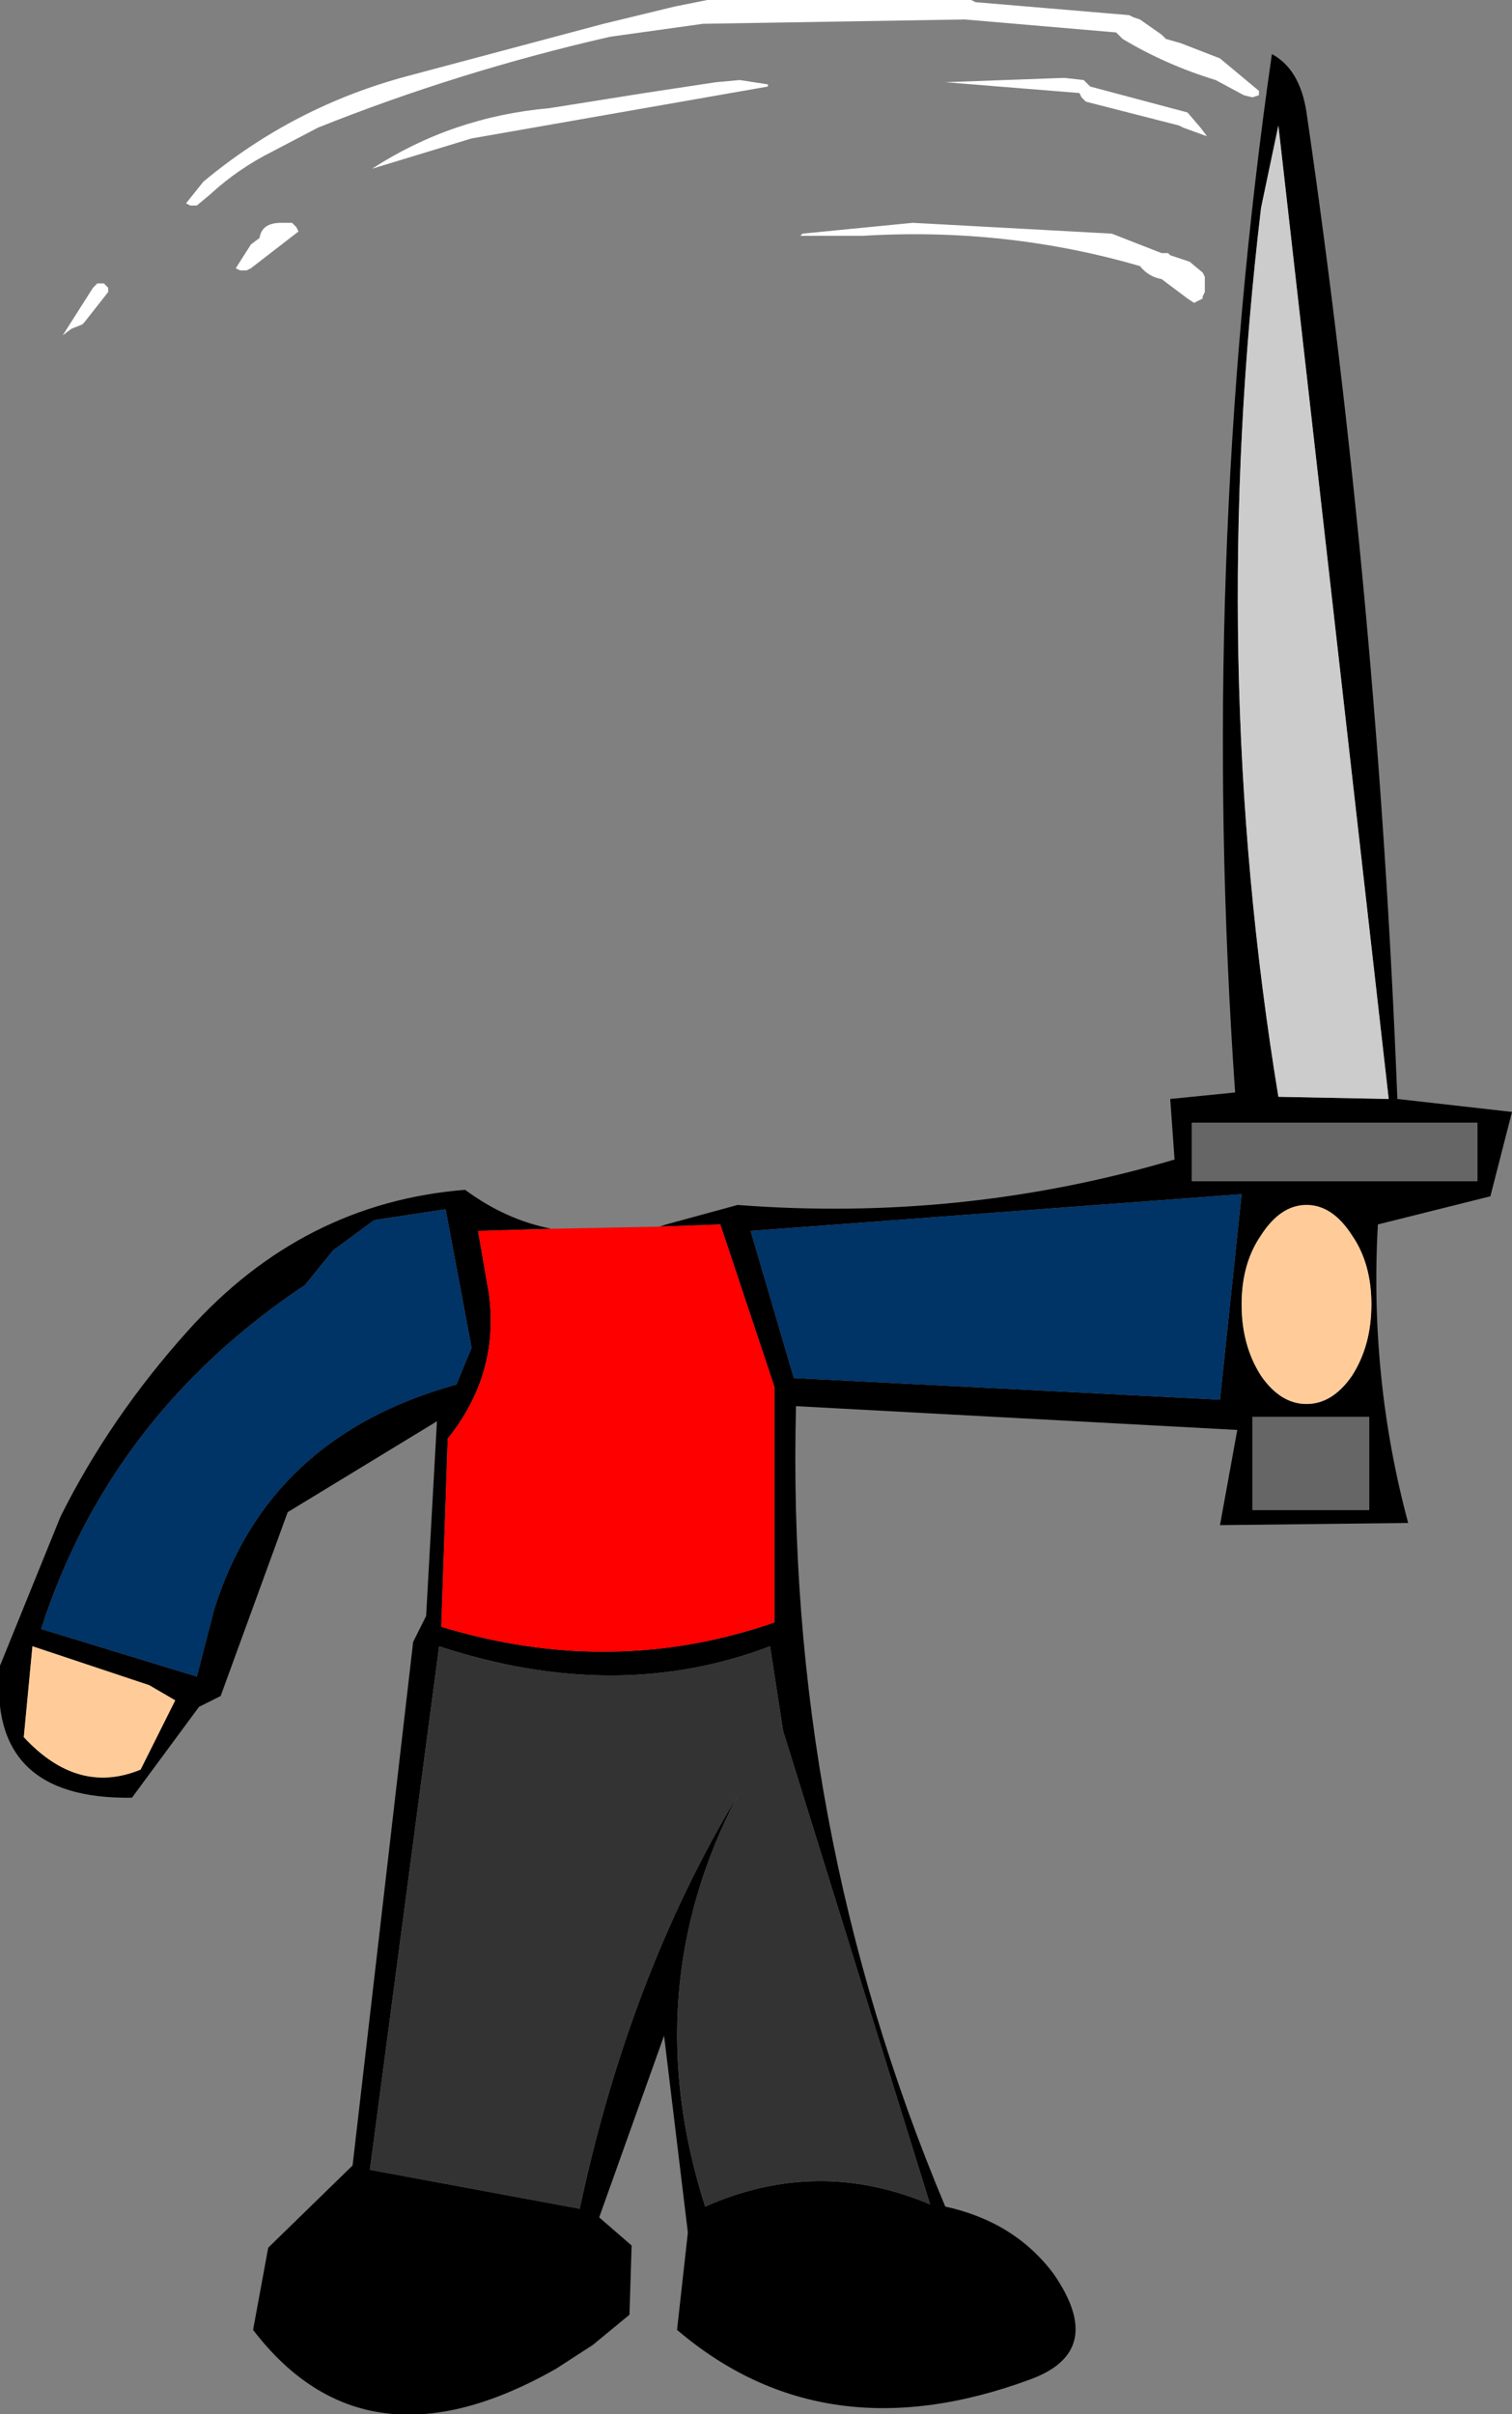
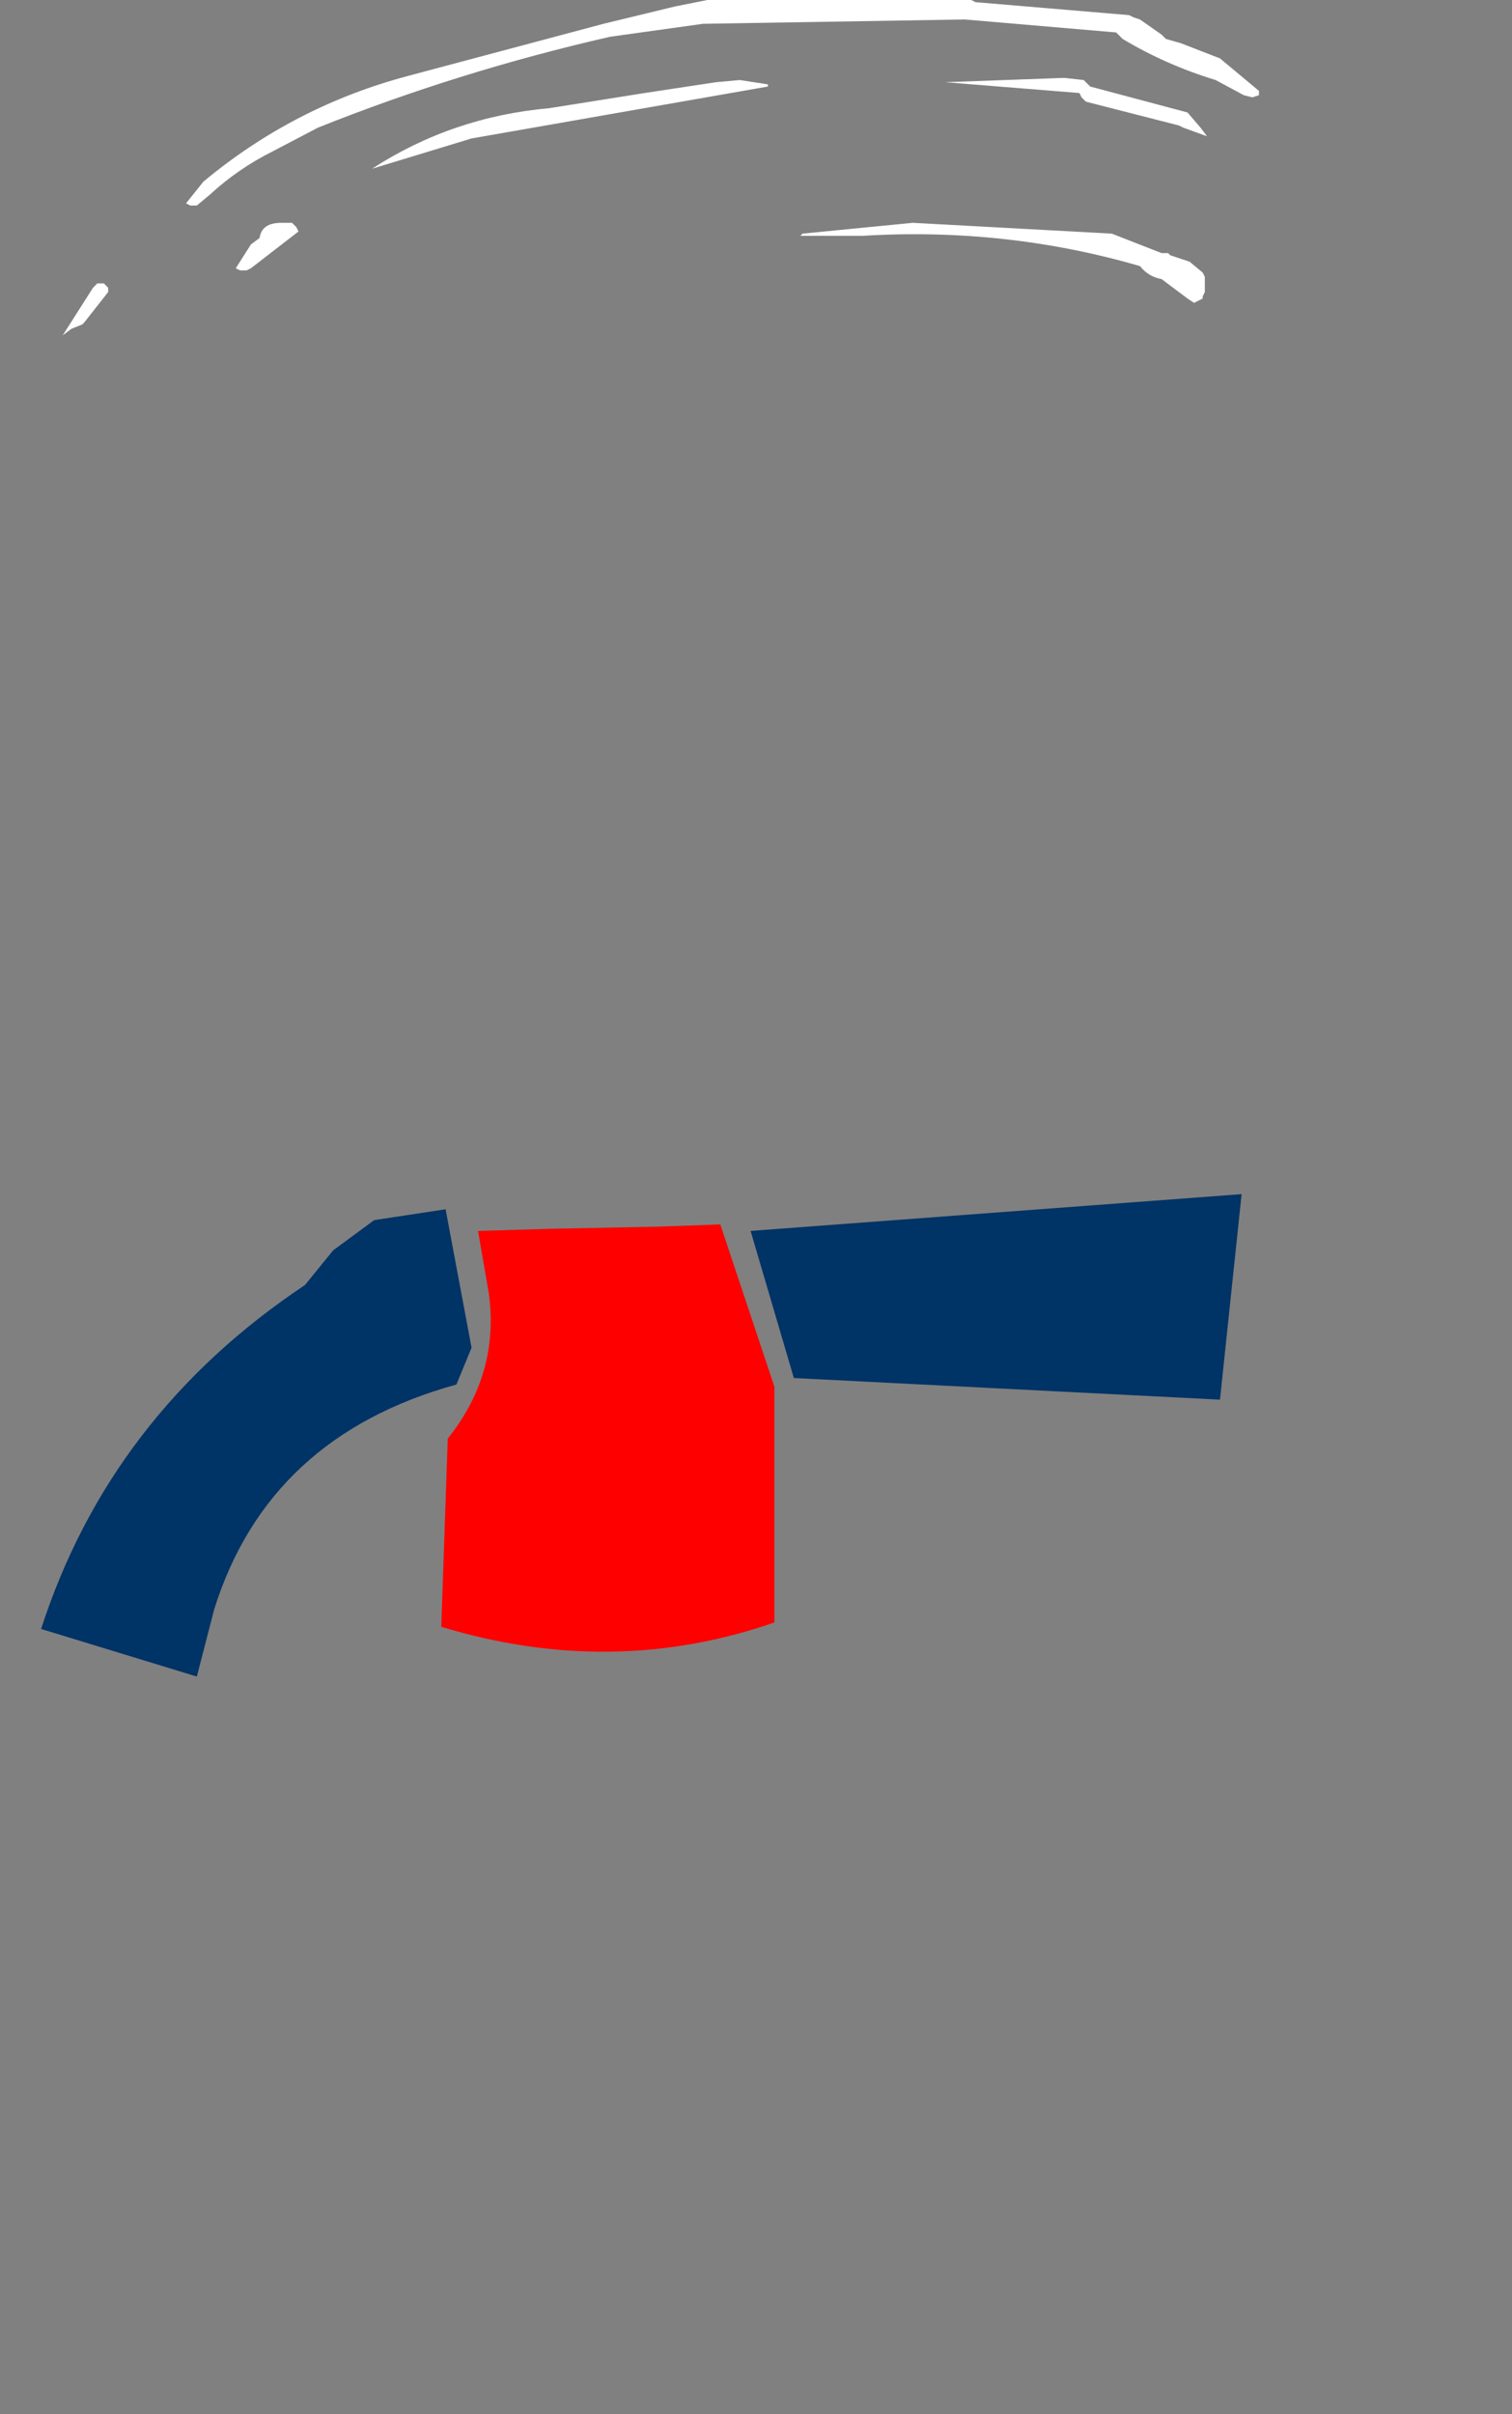
<svg xmlns="http://www.w3.org/2000/svg" height="55.8px" width="34.95px">
  <rect width="100%" height="100%" fill="#808080" stroke="none" />
  <g transform="matrix(1.0, 0.0, 0.0, 1.0, 22.1, 35.95)">
-     <path d="M7.45 -33.05 L7.05 -31.15 Q5.8 -20.65 7.45 -10.6 L10.0 -10.55 7.45 -33.05 M-6.85 -7.6 L-6.7 -7.65 -5.05 -8.1 Q0.15 -7.7 5.05 -9.15 L4.95 -10.55 6.45 -10.7 Q5.6 -22.9 7.3 -34.7 7.95 -34.35 8.1 -33.35 9.75 -22.05 10.2 -10.55 L12.85 -10.25 12.35 -8.3 9.75 -7.65 Q9.55 -4.1 10.45 -0.75 L6.1 -0.7 6.5 -2.9 -3.7 -3.45 Q-3.95 6.25 -0.25 15.05 1.35 15.4 2.25 16.6 3.5 18.4 1.7 19.05 -3.05 20.8 -6.45 17.9 L-6.2 15.65 -6.75 11.1 -8.25 15.3 -7.5 15.95 -7.55 17.55 -8.4 18.25 -9.25 18.8 Q-13.65 21.3 -16.25 17.9 L-15.9 16.0 -13.95 14.1 -12.55 2.0 -12.25 1.4 -12.0 -3.1 -15.45 -1.0 -17.0 3.25 -17.5 3.5 -19.05 5.6 Q-22.4 5.65 -22.1 2.55 L-20.7 -0.9 Q-19.55 -3.2 -17.75 -5.2 -15.1 -8.15 -11.35 -8.45 -10.4 -7.75 -9.35 -7.55 L-11.05 -7.5 -10.8 -6.05 Q-10.55 -4.2 -11.75 -2.7 L-11.9 1.65 Q-7.95 2.85 -4.2 1.55 L-4.2 -3.9 -5.45 -7.65 -6.85 -7.6 M9.15 -7.4 Q8.7 -8.1 8.1 -8.1 7.5 -8.1 7.05 -7.4 6.6 -6.75 6.6 -5.8 6.6 -4.85 7.05 -4.15 7.5 -3.5 8.1 -3.5 8.7 -3.5 9.15 -4.15 9.6 -4.85 9.6 -5.8 9.6 -6.75 9.15 -7.4 M6.85 -1.05 L9.55 -1.05 9.55 -3.2 6.85 -3.2 6.85 -1.05 M5.45 -10.0 L5.45 -8.65 12.05 -8.65 12.05 -10.0 5.45 -10.0 M6.1 -3.6 L6.6 -8.35 -4.75 -7.5 -3.75 -4.1 6.1 -3.6 M-13.45 -7.75 L-14.4 -7.05 -15.05 -6.25 Q-19.55 -3.25 -21.15 1.7 L-17.55 2.8 -17.15 1.25 Q-15.9 -2.75 -11.55 -3.95 L-11.2 -4.8 -11.8 -8.0 -13.45 -7.75 M-4.0 4.05 L-4.3 2.1 Q-7.85 3.45 -11.95 2.1 L-13.55 14.2 -8.7 15.1 Q-7.55 9.7 -5.05 5.55 -7.4 10.05 -5.8 15.05 -3.2 13.9 -0.6 15.0 L-4.0 4.05 M-18.85 4.95 L-18.05 3.35 -18.65 3.0 -21.35 2.1 -21.55 4.2 Q-20.3 5.55 -18.85 4.95" fill="#000000" fill-rule="evenodd" stroke="none" />
    <path d="M-6.85 -7.6 L-5.45 -7.65 -4.2 -3.9 -4.2 1.55 Q-7.95 2.85 -11.9 1.65 L-11.75 -2.7 Q-10.55 -4.2 -10.8 -6.05 L-11.05 -7.5 -9.35 -7.55 -6.85 -7.6" fill="#ff0000" fill-rule="evenodd" stroke="none" />
    <path d="M6.1 -3.6 L-3.75 -4.1 -4.75 -7.5 6.6 -8.35 6.1 -3.6 M-13.45 -7.75 L-11.8 -8.0 -11.2 -4.8 -11.55 -3.95 Q-15.9 -2.75 -17.15 1.25 L-17.55 2.8 -21.15 1.7 Q-19.55 -3.25 -15.05 -6.25 L-14.4 -7.05 -13.45 -7.75" fill="#003366" fill-rule="evenodd" stroke="none" />
-     <path d="M-4.0 4.05 L-0.6 15.0 Q-3.2 13.9 -5.8 15.05 -7.4 10.05 -5.05 5.55 -7.55 9.7 -8.7 15.1 L-13.55 14.2 -11.95 2.1 Q-7.85 3.45 -4.3 2.1 L-4.0 4.05" fill="#333333" fill-rule="evenodd" stroke="none" />
-     <path d="M9.15 -7.4 Q9.6 -6.75 9.6 -5.8 9.6 -4.85 9.15 -4.15 8.7 -3.5 8.1 -3.5 7.5 -3.5 7.05 -4.15 6.6 -4.85 6.6 -5.8 6.6 -6.75 7.05 -7.4 7.5 -8.1 8.1 -8.1 8.7 -8.1 9.15 -7.4 M-18.85 4.95 Q-20.3 5.55 -21.55 4.2 L-21.35 2.1 -18.65 3.0 -18.05 3.35 -18.85 4.95" fill="#ffcc99" fill-rule="evenodd" stroke="none" />
-     <path d="M7.45 -33.05 L10.0 -10.55 7.45 -10.6 Q5.8 -20.65 7.05 -31.15 L7.45 -33.05" fill="#cccccc" fill-rule="evenodd" stroke="none" />
-     <path d="M5.45 -10.0 L12.05 -10.0 12.05 -8.65 5.45 -8.65 5.45 -10.0 M6.85 -1.05 L6.85 -3.2 9.55 -3.2 9.55 -1.05 6.85 -1.05" fill="#666666" fill-rule="evenodd" stroke="none" />
    <path d="M6.1 -34.6 L7.0 -33.85 7.0 -33.75 6.85 -33.7 6.65 -33.75 6.0 -34.1 Q4.85 -34.45 3.85 -35.05 L3.75 -35.15 3.7 -35.2 0.2 -35.5 -5.85 -35.4 -8.0 -35.1 Q-11.5 -34.3 -14.75 -33.0 L-15.8 -32.45 Q-16.6 -32.05 -17.25 -31.45 L-17.55 -31.2 -17.7 -31.2 -17.8 -31.25 -17.4 -31.75 Q-15.3 -33.5 -12.65 -34.2 L-8.15 -35.4 -6.5 -35.8 -5.75 -35.95 0.35 -35.95 0.45 -35.9 4.0 -35.6 4.1 -35.55 4.25 -35.5 4.75 -35.15 4.85 -35.05 5.2 -34.95 6.1 -34.6 M5.15 -33.05 L3.0 -33.6 2.9 -33.7 2.85 -33.8 -0.25 -34.05 2.5 -34.15 2.95 -34.1 3.0 -34.05 3.1 -33.95 5.35 -33.35 5.65 -33.0 5.8 -32.8 5.25 -33.0 5.15 -33.05 M4.25 -29.8 Q1.15 -30.7 -2.15 -30.5 L-3.6 -30.5 -3.55 -30.55 -1.0 -30.8 3.6 -30.55 4.75 -30.1 4.9 -30.1 4.95 -30.05 5.4 -29.9 5.7 -29.65 5.75 -29.55 5.75 -29.45 5.75 -29.35 5.75 -29.2 5.7 -29.1 5.7 -29.05 5.6 -29.0 5.5 -28.95 5.35 -29.05 4.75 -29.5 Q4.45 -29.55 4.25 -29.8 M-13.5 -32.05 Q-11.65 -33.25 -9.4 -33.45 L-7.2 -33.8 -5.55 -34.05 -5.0 -34.1 -4.35 -34.0 -4.35 -33.95 -11.2 -32.75 -13.5 -32.05 M-16.1 -30.45 Q-16.05 -30.8 -15.6 -30.8 L-15.35 -30.8 -15.25 -30.7 -15.2 -30.6 -16.3 -29.75 -16.4 -29.7 -16.55 -29.7 -16.65 -29.75 -16.3 -30.3 -16.1 -30.45 M-19.85 -29.4 L-19.7 -29.4 -19.6 -29.3 -19.6 -29.2 -20.15 -28.5 -20.2 -28.45 -20.45 -28.35 -20.65 -28.2 -19.95 -29.3 -19.9 -29.35 -19.85 -29.4" fill="#ffffff" fill-rule="evenodd" stroke="none" />
  </g>
</svg>